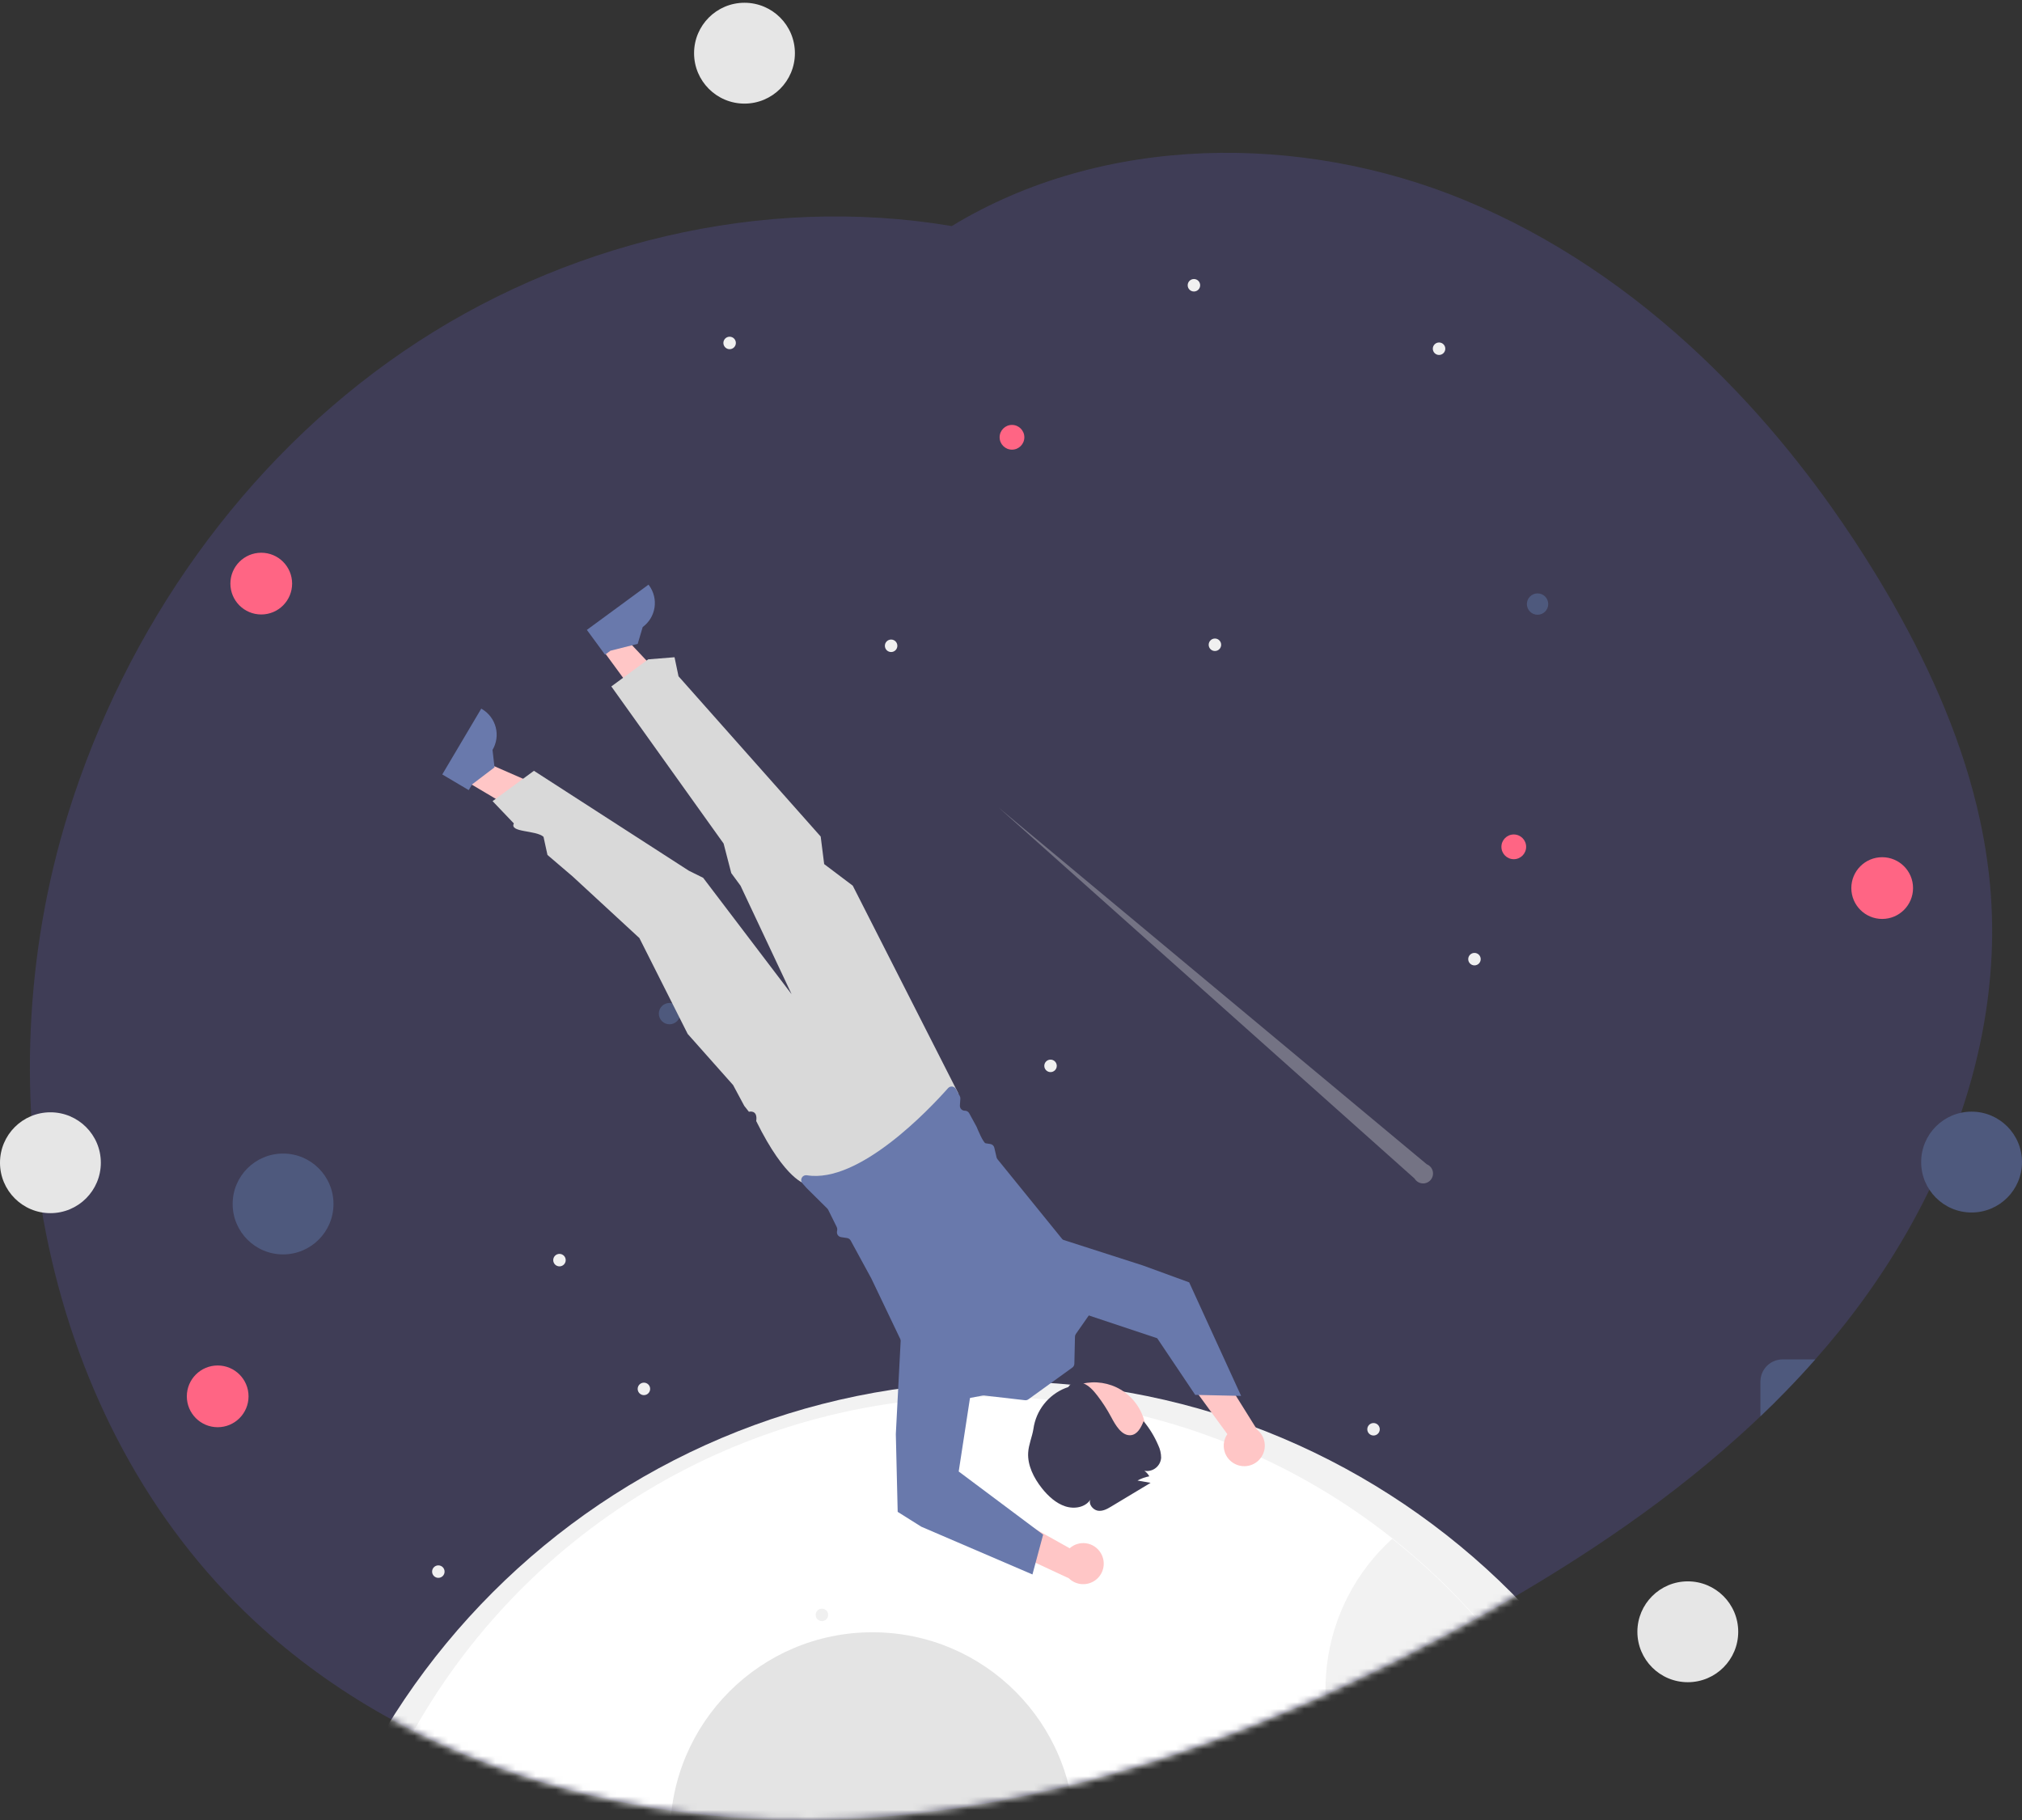
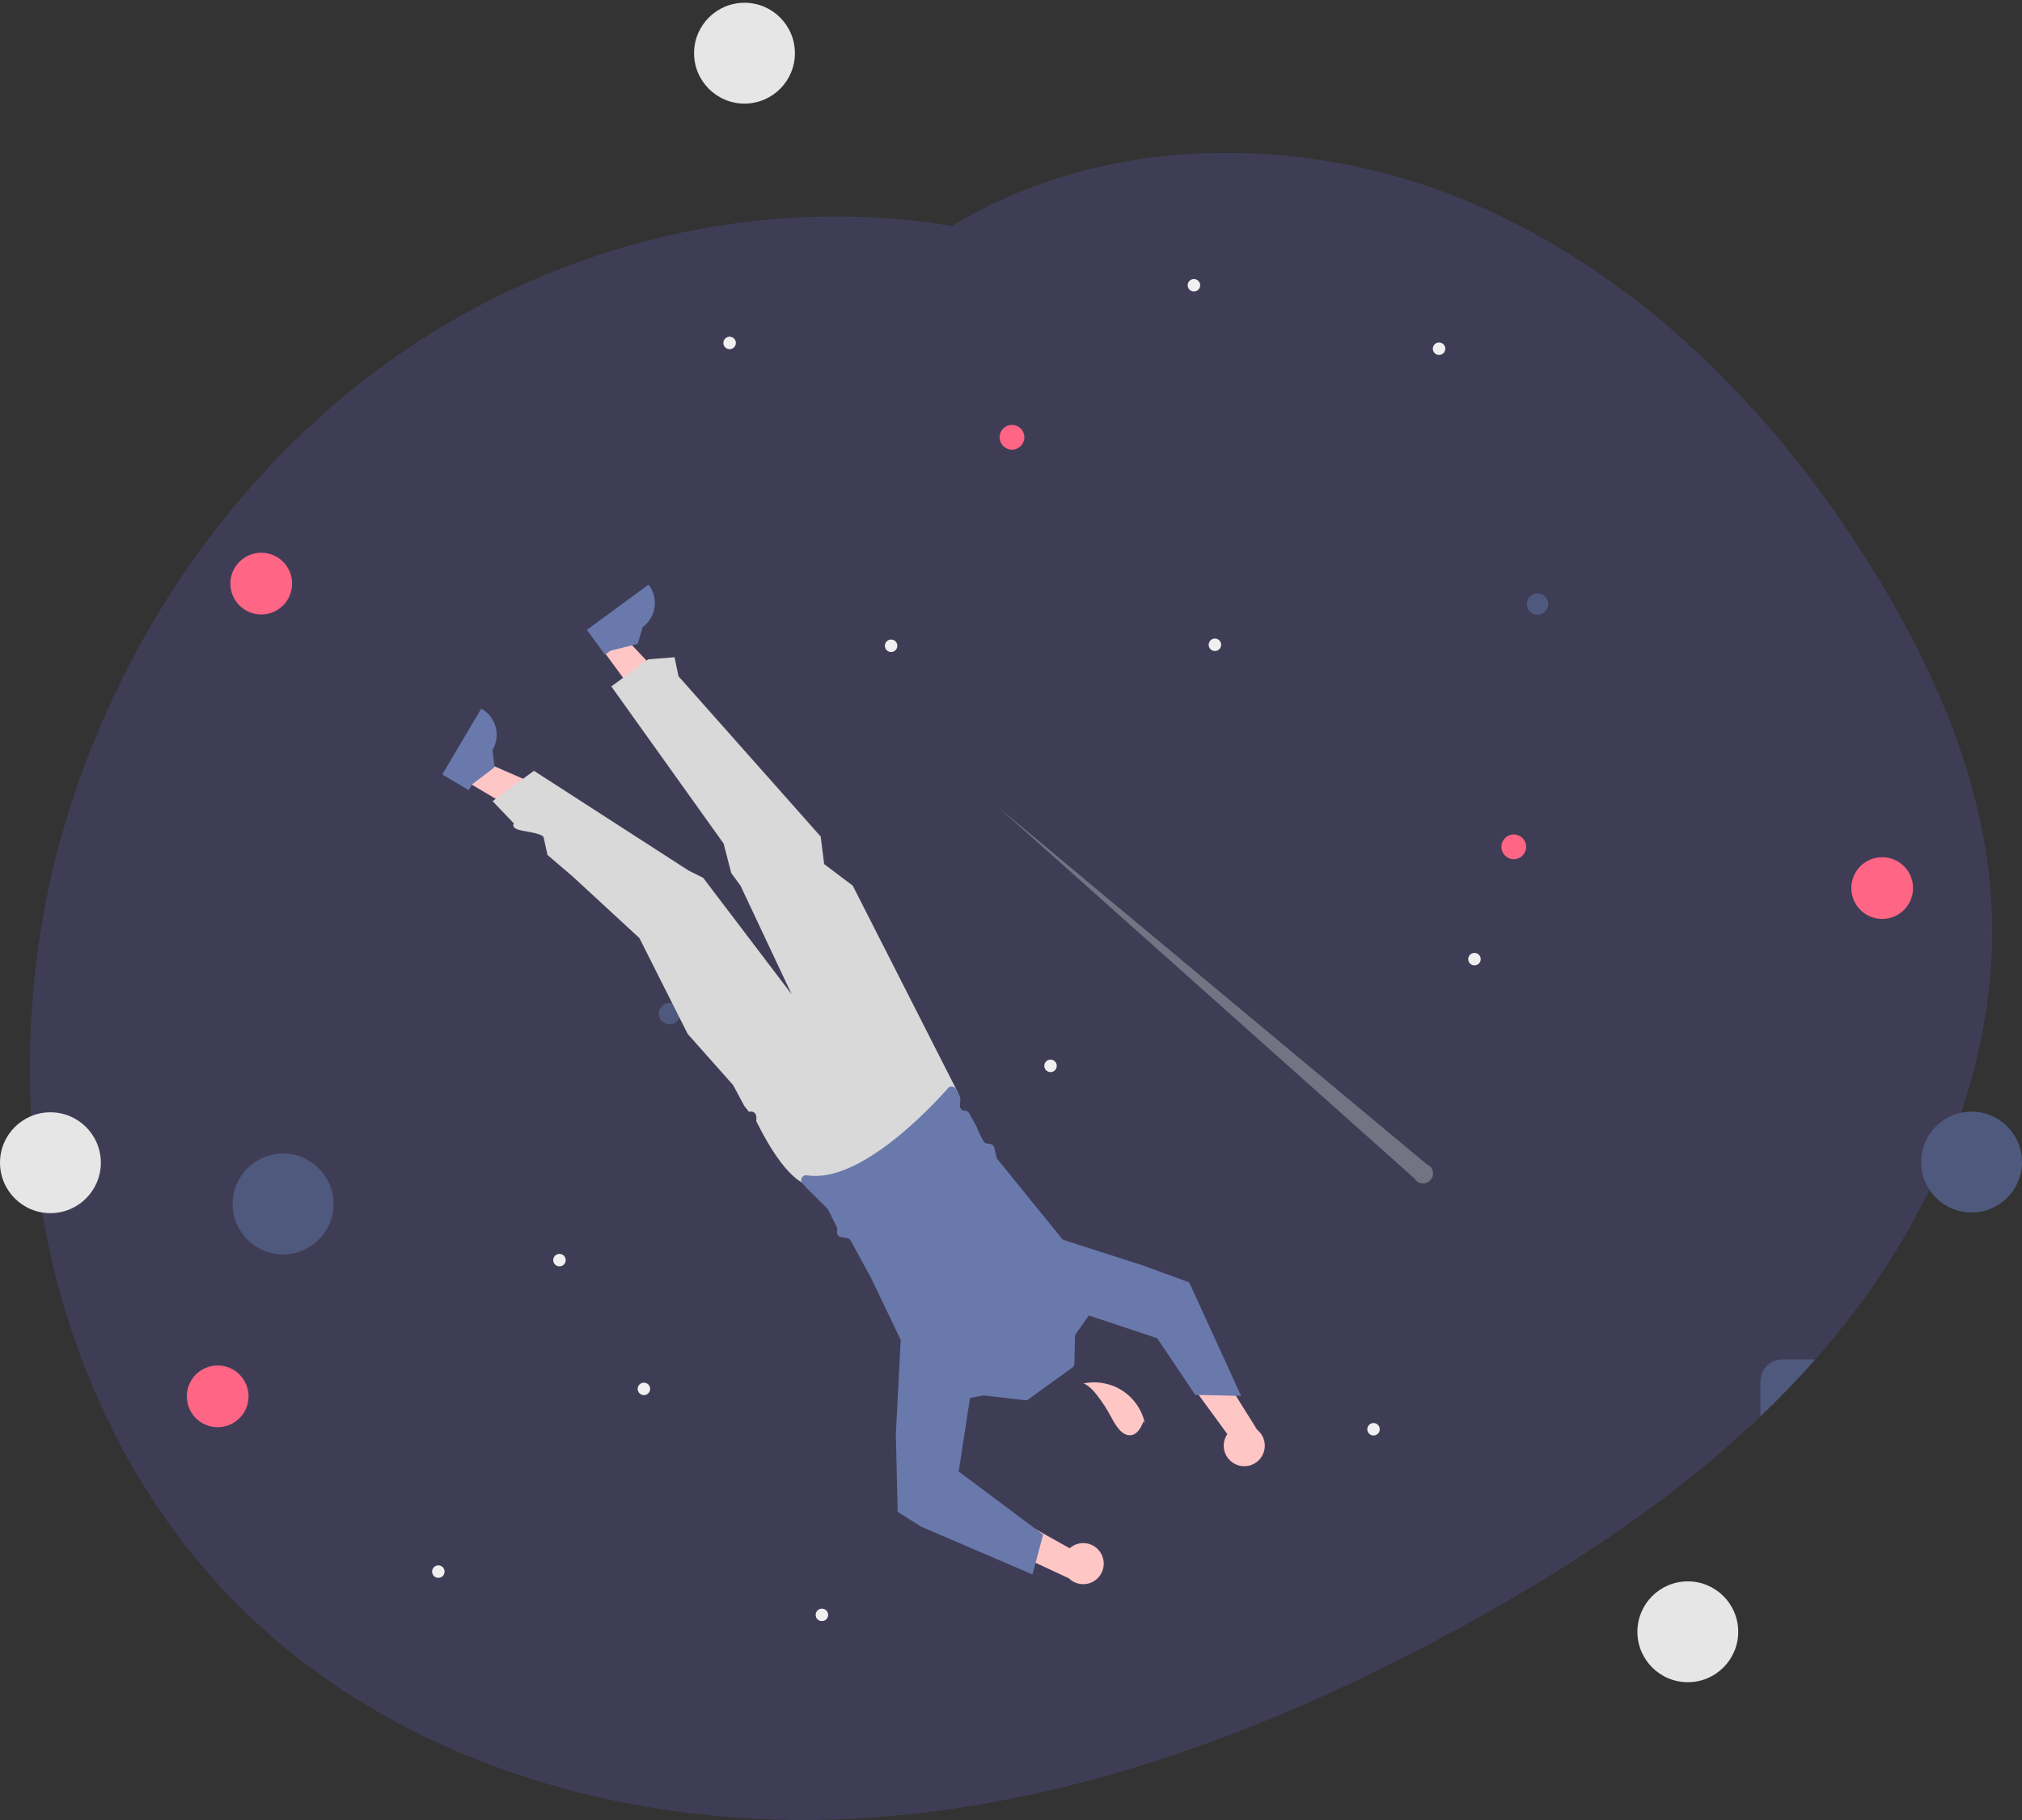
<svg xmlns="http://www.w3.org/2000/svg" width="300" height="270" viewBox="0 0 300 270" fill="none">
  <rect x="0" y="0" width="300" height="270" fill="#333333" stroke="none" />
  <path d="M295.277 144.857C293.681 163.29 285.645 181.102 274.182 195.834C273.703 196.45 273.218 197.06 272.728 197.665C271.624 199.026 270.491 200.361 269.33 201.67C267.91 203.283 266.448 204.859 264.945 206.398C263.721 207.665 262.469 208.904 261.188 210.116C260.199 211.062 259.2 211.989 258.188 212.897C246.024 223.89 232.05 232.961 217.652 240.893C189.553 256.37 158.755 268.093 126.72 269.801C94.689 271.504 61.25 262.33 37.76 240.483C6.102 211.041 -2.734 161.933 10.119 120.656C18.668 93.195 36.117 68.353 59.864 52.128C83.406 36.044 113.105 28.804 141.212 33.537C163.649 19.9 193.023 19.639 217.416 29.733C230.432 35.12 242.113 43.13 252.361 52.808C257.054 57.25 261.445 62 265.505 67.026C265.92 67.535 266.331 68.049 266.737 68.567C268.44 70.719 270.088 72.915 271.679 75.156C273.964 78.369 276.134 81.654 278.187 85.01C278.752 85.934 279.313 86.863 279.86 87.8C280.228 88.429 280.601 89.062 280.964 89.7C280.972 89.713 280.978 89.727 280.981 89.742C286.676 99.759 291.332 110.447 293.758 121.619C294.186 123.596 294.545 125.581 294.823 127.584V127.588C295.067 129.286 295.251 130.994 295.375 132.709C295.668 136.755 295.635 140.817 295.277 144.857Z" fill="#3F3D56" />
  <path opacity="0.3" d="M211.688 172.722L148.165 119.804L209.876 174.842C209.996 175.043 210.161 175.213 210.36 175.338C210.558 175.462 210.783 175.537 211.016 175.558C211.25 175.578 211.484 175.542 211.701 175.453C211.917 175.364 212.11 175.225 212.262 175.047C212.414 174.869 212.521 174.657 212.575 174.43C212.629 174.202 212.628 173.964 212.572 173.737C212.516 173.51 212.406 173.299 212.253 173.123C212.099 172.946 211.905 172.809 211.688 172.722Z" fill="#F0F0F0" />
  <mask id="mask0_561_2272" style="mask-type:alpha" maskUnits="userSpaceOnUse" x="4" y="22" width="292" height="248">
-     <path d="M295.277 144.857C293.681 163.29 285.645 181.102 274.182 195.834C273.703 196.45 273.218 197.06 272.728 197.665C271.624 199.026 270.491 200.361 269.33 201.67C267.91 203.283 266.448 204.859 264.945 206.398C263.721 207.665 262.469 208.904 261.188 210.116C260.199 211.062 259.2 211.989 258.188 212.897C246.024 223.89 232.05 232.961 217.652 240.893C189.553 256.37 158.755 268.093 126.72 269.801C94.689 271.504 61.25 262.33 37.76 240.483C6.102 211.041 -2.734 161.933 10.119 120.656C18.668 93.195 36.117 68.353 59.864 52.128C83.406 36.044 113.105 28.804 141.212 33.537C163.649 19.9 193.023 19.639 217.416 29.733C230.432 35.12 242.113 43.13 252.361 52.808C257.054 57.25 261.445 62 265.505 67.026C265.92 67.535 266.331 68.049 266.737 68.567C268.44 70.719 270.088 72.915 271.679 75.156C273.964 78.369 276.134 81.654 278.187 85.01C278.752 85.934 279.313 86.863 279.86 87.8C280.228 88.429 280.601 89.062 280.964 89.7C280.972 89.713 280.978 89.727 280.981 89.742C286.676 99.759 291.332 110.447 293.758 121.619C294.186 123.596 294.545 125.581 294.823 127.584V127.588C295.067 129.286 295.251 130.994 295.375 132.709C295.668 136.755 295.635 140.817 295.277 144.857Z" fill="#3F3D56" />
-   </mask>
+     </mask>
  <g mask="url(#mask0_561_2272)">
-     <path d="M148.646 418.623C207.655 418.623 255.491 370.787 255.491 311.779C255.491 252.77 207.655 204.935 148.646 204.935C89.638 204.935 41.802 252.77 41.802 311.779C41.802 370.787 89.638 418.623 148.646 418.623Z" fill="#F2F2F2" />
+     <path d="M148.646 418.623C207.655 418.623 255.491 370.787 255.491 311.779C255.491 252.77 207.655 204.935 148.646 204.935C89.638 204.935 41.802 252.77 41.802 311.779C41.802 370.787 89.638 418.623 148.646 418.623" fill="#F2F2F2" />
    <path d="M243.485 304.576C243.486 317.346 240.972 329.991 236.086 341.789C231.199 353.588 224.036 364.308 215.007 373.338C205.977 382.367 195.257 389.53 183.459 394.416C171.66 399.303 159.015 401.817 146.245 401.816C134.863 401.81 123.57 399.819 112.871 395.934C96.144 389.84 81.409 379.274 70.27 365.385C59.132 351.497 52.017 334.82 49.7 317.168C47.384 299.516 49.954 281.567 57.132 265.275C64.309 248.984 75.819 234.973 90.407 224.769C104.996 214.565 122.104 208.559 139.87 207.405C157.635 206.25 175.377 209.992 191.163 218.222C206.95 226.452 220.176 238.855 229.401 254.082C238.627 269.308 243.498 286.773 243.485 304.576Z" fill="white" />
    <path d="M129.438 302.175C146.014 302.175 159.451 288.738 159.451 272.162C159.451 255.587 146.014 242.15 129.438 242.15C112.863 242.15 99.426 255.587 99.426 272.162C99.426 288.738 112.863 302.175 129.438 302.175Z" fill="#E4E4E4" />
    <path d="M239.692 277.601C233.188 280.73 225.773 281.41 218.808 279.517C211.843 277.624 205.793 273.284 201.767 267.292C197.742 261.301 196.01 254.059 196.89 246.895C197.77 239.731 201.203 233.123 206.559 228.284C222.475 240.867 234.059 258.109 239.692 277.601Z" fill="#F2F2F2" />
  </g>
  <path d="M228.124 91.199C228.999 91.199 229.708 90.49 229.708 89.615C229.708 88.74 228.999 88.031 228.124 88.031C227.249 88.031 226.54 88.74 226.54 89.615C226.54 90.49 227.249 91.199 228.124 91.199Z" fill="#4E597D" />
  <path d="M213.51 52.659C214.021 52.659 214.436 52.244 214.436 51.733C214.436 51.222 214.021 50.808 213.51 50.808C212.999 50.808 212.584 51.222 212.584 51.733C212.584 52.244 212.999 52.659 213.51 52.659Z" fill="#F0F0F0" />
  <path d="M65.037 234.077C65.548 234.077 65.962 233.663 65.962 233.152C65.962 232.64 65.548 232.226 65.037 232.226C64.526 232.226 64.111 232.64 64.111 233.152C64.111 233.663 64.526 234.077 65.037 234.077Z" fill="#F0F0F0" />
  <path d="M218.764 143.216C219.275 143.216 219.689 142.802 219.689 142.291C219.689 141.78 219.275 141.365 218.764 141.365C218.253 141.365 217.838 141.78 217.838 142.291C217.838 142.802 218.253 143.216 218.764 143.216Z" fill="#F0F0F0" />
  <path d="M99.333 151.957C100.208 151.957 100.917 151.248 100.917 150.373C100.917 149.498 100.208 148.789 99.333 148.789C98.458 148.789 97.749 149.498 97.749 150.373C97.749 151.248 98.458 151.957 99.333 151.957Z" fill="#4E597D" />
  <path d="M41.998 186.093C46.13 186.093 49.479 182.744 49.479 178.613C49.479 174.481 46.13 171.132 41.998 171.132C37.867 171.132 34.518 174.481 34.518 178.613C34.518 182.744 37.867 186.093 41.998 186.093Z" fill="#4E597D" />
  <path d="M83.007 187.867C83.519 187.867 83.933 187.453 83.933 186.942C83.933 186.43 83.519 186.016 83.007 186.016C82.496 186.016 82.082 186.43 82.082 186.942C82.082 187.453 82.496 187.867 83.007 187.867Z" fill="#F0F0F0" />
  <path d="M177.14 43.245C177.652 43.245 178.066 42.831 178.066 42.32C178.066 41.808 177.652 41.394 177.14 41.394C176.629 41.394 176.215 41.808 176.215 42.32C176.215 42.831 176.629 43.245 177.14 43.245Z" fill="#F0F0F0" />
  <path d="M121.945 240.496C122.456 240.496 122.87 240.082 122.87 239.571C122.87 239.059 122.456 238.645 121.945 238.645C121.433 238.645 121.019 239.059 121.019 239.571C121.019 240.082 121.433 240.496 121.945 240.496Z" fill="#F0F0F0" />
  <path d="M108.253 51.803C108.764 51.803 109.178 51.388 109.178 50.877C109.178 50.366 108.764 49.952 108.253 49.952C107.742 49.952 107.327 50.366 107.327 50.877C107.327 51.388 107.742 51.803 108.253 51.803Z" fill="#F0F0F0" />
  <path d="M132.214 96.73C132.725 96.73 133.139 96.315 133.139 95.804C133.139 95.293 132.725 94.878 132.214 94.878C131.702 94.878 131.288 95.293 131.288 95.804C131.288 96.315 131.702 96.73 132.214 96.73Z" fill="#F0F0F0" />
  <path d="M95.536 206.97C96.047 206.97 96.461 206.555 96.461 206.044C96.461 205.533 96.047 205.119 95.536 205.119C95.025 205.119 94.61 205.533 94.61 206.044C94.61 206.555 95.025 206.97 95.536 206.97Z" fill="#F0F0F0" />
  <path d="M203.788 212.96C204.299 212.96 204.713 212.546 204.713 212.034C204.713 211.523 204.299 211.109 203.788 211.109C203.277 211.109 202.862 211.523 202.862 212.034C202.862 212.546 203.277 212.96 203.788 212.96Z" fill="#F0F0F0" />
  <path d="M155.866 159.048C156.377 159.048 156.791 158.633 156.791 158.122C156.791 157.611 156.377 157.197 155.866 157.197C155.355 157.197 154.94 157.611 154.94 158.122C154.94 158.633 155.355 159.048 155.866 159.048Z" fill="#F0F0F0" />
  <path d="M180.255 96.578C180.766 96.578 181.181 96.164 181.181 95.653C181.181 95.141 180.766 94.727 180.255 94.727C179.744 94.727 179.33 95.141 179.33 95.653C179.33 96.164 179.744 96.578 180.255 96.578Z" fill="#F0F0F0" />
  <path d="M224.596 127.465C225.609 127.465 226.431 126.643 226.431 125.63C226.431 124.616 225.609 123.794 224.596 123.794C223.582 123.794 222.761 124.616 222.761 125.63C222.761 126.643 223.582 127.465 224.596 127.465Z" fill="#FF6584" />
  <path d="M150.146 66.707C151.159 66.707 151.981 65.885 151.981 64.872C151.981 63.858 151.159 63.037 150.146 63.037C149.132 63.037 148.311 63.858 148.311 64.872C148.311 65.885 149.132 66.707 150.146 66.707Z" fill="#FF6584" />
  <path d="M150.146 192.93C151.159 192.93 151.981 192.108 151.981 191.095C151.981 190.081 151.159 189.26 150.146 189.26C149.132 189.26 148.311 190.081 148.311 191.095C148.311 192.108 149.132 192.93 150.146 192.93Z" fill="#FF6584" />
  <path d="M264.478 201.67C263.763 201.671 263.068 201.904 262.497 202.335C261.927 202.766 261.512 203.371 261.316 204.058C261.229 204.352 261.186 204.658 261.188 204.965V210.117C262.467 208.906 263.719 207.666 264.944 206.398C266.446 204.858 267.908 203.282 269.33 201.67H264.478Z" fill="#4E597D" />
  <path d="M292.52 179.876C296.651 179.876 300 176.527 300 172.396C300 168.264 296.651 164.915 292.52 164.915C288.388 164.915 285.039 168.264 285.039 172.396C285.039 176.527 288.388 179.876 292.52 179.876Z" fill="#4E597D" />
  <path d="M110.458 15.371C114.59 15.371 117.939 12.022 117.939 7.891C117.939 3.759 114.59 0.41 110.458 0.41C106.327 0.41 102.978 3.759 102.978 7.891C102.978 12.022 106.327 15.371 110.458 15.371Z" fill="#E6E6E6" />
  <path d="M7.481 179.973C11.612 179.973 14.961 176.624 14.961 172.493C14.961 168.361 11.612 165.012 7.481 165.012C3.349 165.012 0 168.361 0 172.493C0 176.624 3.349 179.973 7.481 179.973Z" fill="#E6E6E6" />
  <path d="M38.761 91.158C41.291 91.158 43.341 89.107 43.341 86.578C43.341 84.049 41.291 81.999 38.761 81.999C36.232 81.999 34.182 84.049 34.182 86.578C34.182 89.107 36.232 91.158 38.761 91.158Z" fill="#FF6584" />
  <path d="M32.297 211.729C34.826 211.729 36.876 209.679 36.876 207.15C36.876 204.621 34.826 202.571 32.297 202.571C29.768 202.571 27.718 204.621 27.718 207.15C27.718 209.679 29.768 211.729 32.297 211.729Z" fill="#FF6584" />
  <path d="M279.256 136.327C281.785 136.327 283.835 134.276 283.835 131.747C283.835 129.218 281.785 127.168 279.256 127.168C276.727 127.168 274.677 129.218 274.677 131.747C274.677 134.276 276.727 136.327 279.256 136.327Z" fill="#FF6584" />
  <path d="M250.417 249.558C254.548 249.558 257.897 246.209 257.897 242.077C257.897 237.946 254.548 234.597 250.417 234.597C246.285 234.597 242.936 237.946 242.936 242.077C242.936 246.209 246.285 249.558 250.417 249.558Z" fill="#E6E6E6" />
  <path d="M183.329 217.228C182.927 217.044 182.57 216.774 182.283 216.438C181.996 216.101 181.787 215.705 181.67 215.278C181.553 214.852 181.53 214.405 181.605 213.968C181.679 213.532 181.848 213.118 182.1 212.754L175.752 204.073L181.334 203.802L186.506 212.088C187.089 212.551 187.482 213.212 187.61 213.946C187.738 214.68 187.592 215.435 187.201 216.069C186.809 216.703 186.199 217.171 185.486 217.384C184.772 217.598 184.005 217.542 183.329 217.228Z" fill="#FFC6C6" />
  <path d="M68.74 115.655L70.621 112.481L83.76 118.224L80.984 122.909L68.74 115.655Z" fill="#FFC6C6" />
  <path d="M89.454 96.471L92.428 94.289L102.263 104.724L97.873 107.945L89.454 96.471Z" fill="#FFC6C6" />
  <path d="M87.072 93.446L96.219 86.734L96.304 86.849C96.997 87.793 97.286 88.974 97.109 90.132C96.931 91.29 96.301 92.329 95.356 93.022L94.616 95.516L90.568 96.536L89.769 97.122L87.072 93.446Z" fill="#6979AC" />
  <path d="M65.619 114.89L71.402 105.129L71.526 105.202C72.533 105.799 73.263 106.772 73.553 107.907C73.843 109.041 73.671 110.245 73.074 111.252L73.37 113.837L70.047 116.362L69.542 117.214L65.619 114.89Z" fill="#6979AC" />
  <path d="M142.201 162.234L126.522 131.39L122.281 128.191L121.764 124.101L100.67 100.327L100.078 97.502L96.172 97.817L90.701 101.832L107.36 125.143L108.497 129.526L109.869 131.395L117.453 147.498L104.324 130.222L102.203 129.173L79.218 114.348L73.083 118.85L76.24 122.158C75.549 123.521 79.492 123.13 80.639 124.139L81.227 126.835L84.948 130.011L94.865 139.162L102.029 153.383L108.771 160.973L110.42 164.051L111.111 164.931C111.111 164.931 112.457 164.566 112.197 166.311C116.578 175.188 119.535 175.642 119.535 175.642L129.294 174.628L142.201 162.234Z" fill="#D9D9D9" />
  <path d="M157.794 206.564C161.219 204.051 166.031 204.79 168.544 208.215C171.057 211.639 170.318 216.452 166.894 218.964C163.47 221.477 158.657 220.738 156.144 217.314C153.631 213.89 154.37 209.077 157.794 206.564Z" fill="#FFC6C6" />
  <path d="M163.298 230.362C163.067 229.985 162.755 229.664 162.386 229.42C162.017 229.177 161.598 229.017 161.161 228.953C160.723 228.888 160.276 228.921 159.853 229.047C159.429 229.174 159.038 229.393 158.707 229.687L149.318 224.444L149.729 230.017L158.583 234.141C159.114 234.664 159.818 234.973 160.562 235.011C161.306 235.049 162.038 234.812 162.619 234.346C163.201 233.881 163.591 233.218 163.716 232.483C163.841 231.749 163.693 230.994 163.298 230.362Z" fill="#FFC6C6" />
  <path d="M138.812 208.356L145.792 207.033C145.864 207.019 145.938 207.016 146.01 207.025L152.073 207.723C152.253 207.744 152.435 207.697 152.582 207.591L159.1 202.882C159.191 202.816 159.266 202.73 159.318 202.631C159.37 202.532 159.399 202.422 159.401 202.31L159.492 198.297C159.495 198.153 159.541 198.014 159.623 197.897L163.659 192.125C163.75 191.995 163.796 191.84 163.79 191.683C163.784 191.525 163.728 191.374 163.628 191.252L147.998 171.976C147.928 171.891 147.879 171.791 147.854 171.683L147.525 170.267C147.492 170.122 147.415 169.991 147.305 169.892C147.195 169.793 147.057 169.729 146.91 169.711C146.678 169.682 146.414 169.645 146.234 169.608C145.872 169.534 145.028 167.49 144.907 167.191C144.896 167.166 144.885 167.141 144.872 167.117L143.797 165.152C143.734 165.037 143.64 164.941 143.526 164.874C143.413 164.808 143.283 164.773 143.151 164.775C143.051 164.776 142.951 164.757 142.859 164.718C142.766 164.678 142.683 164.621 142.614 164.548C142.545 164.475 142.492 164.388 142.458 164.294C142.425 164.199 142.411 164.099 142.418 163.999L142.487 162.997C142.497 162.859 142.467 162.72 142.4 162.599L141.836 161.567C141.78 161.465 141.701 161.377 141.604 161.312C141.508 161.247 141.397 161.206 141.282 161.193C141.166 161.18 141.049 161.195 140.94 161.236C140.832 161.278 140.735 161.345 140.657 161.432C137.923 164.516 127.469 175.619 119.718 174.354C119.57 174.329 119.418 174.35 119.283 174.414C119.148 174.478 119.035 174.582 118.962 174.713C118.888 174.843 118.857 174.994 118.872 175.143C118.887 175.292 118.948 175.432 119.046 175.546C119.436 176.01 119.854 176.45 120.297 176.864L122.741 179.287C122.798 179.344 122.845 179.409 122.881 179.48L124.149 182.04C124.216 182.173 124.239 182.325 124.217 182.472L124.181 182.703C124.167 182.797 124.171 182.893 124.194 182.986C124.216 183.078 124.257 183.165 124.313 183.242C124.37 183.319 124.441 183.384 124.522 183.433C124.604 183.483 124.694 183.516 124.789 183.53L125.686 183.668C125.796 183.685 125.901 183.727 125.993 183.791C126.084 183.856 126.16 183.94 126.213 184.038L129.26 189.632C129.266 189.643 129.272 189.655 129.278 189.666L138.022 207.956C138.091 208.101 138.206 208.219 138.349 208.291C138.492 208.363 138.655 208.386 138.812 208.356Z" fill="#6979AC" />
  <path d="M156.431 208.032C156.447 208.11 156.464 208.188 156.48 208.266C156.49 208.258 156.499 208.249 156.509 208.241L156.431 208.032Z" fill="#D9D9D9" />
  <path d="M156.592 183.563L169.578 187.737L176.436 190.243L184.142 207.083L177.333 206.933L171.692 198.529L159.826 194.58L156.592 183.563Z" fill="#6979AC" />
  <path d="M171.836 214.382C172.121 214.965 172.271 215.605 172.276 216.254C172.256 216.551 172.174 216.841 172.034 217.104C171.895 217.367 171.702 217.598 171.467 217.781C171.233 217.965 170.962 218.096 170.673 218.168C170.384 218.24 170.083 218.25 169.79 218.197C170.094 218.408 170.343 218.688 170.517 219.014C169.904 219.129 169.314 219.341 168.768 219.64L170.712 219.982L164.866 223.498C164.262 223.86 163.597 224.235 162.867 224.111C162.137 223.986 161.441 223.086 161.79 222.462C161.042 223.61 159.44 223.916 158.063 223.47C156.687 223.023 155.519 221.959 154.584 220.781C153.371 219.254 152.437 217.367 152.547 215.506C152.619 214.29 153.128 213.191 153.323 212.001C153.325 211.989 153.327 211.977 153.328 211.965C153.516 210.628 154.055 209.364 154.889 208.303C155.724 207.241 156.824 206.419 158.079 205.92C158.221 205.866 158.365 205.816 158.508 205.763C158.902 205.063 159.905 204.888 160.713 205.208C161.575 205.55 162.248 206.302 162.83 207.061C163.593 208.054 164.271 209.108 164.858 210.213C165.519 211.458 166.427 213.007 167.732 212.918C168.748 212.849 169.291 211.783 169.673 210.84C170.561 211.91 171.29 213.103 171.836 214.382Z" fill="#3F3D56" />
  <path d="M137.553 195.382L133.64 198.712L132.912 212.752L133.188 224.286L136.689 226.488L153.182 233.573L154.768 227.667L142.241 218.298L144.179 205.674L137.553 195.382Z" fill="#6979AC" />
</svg>